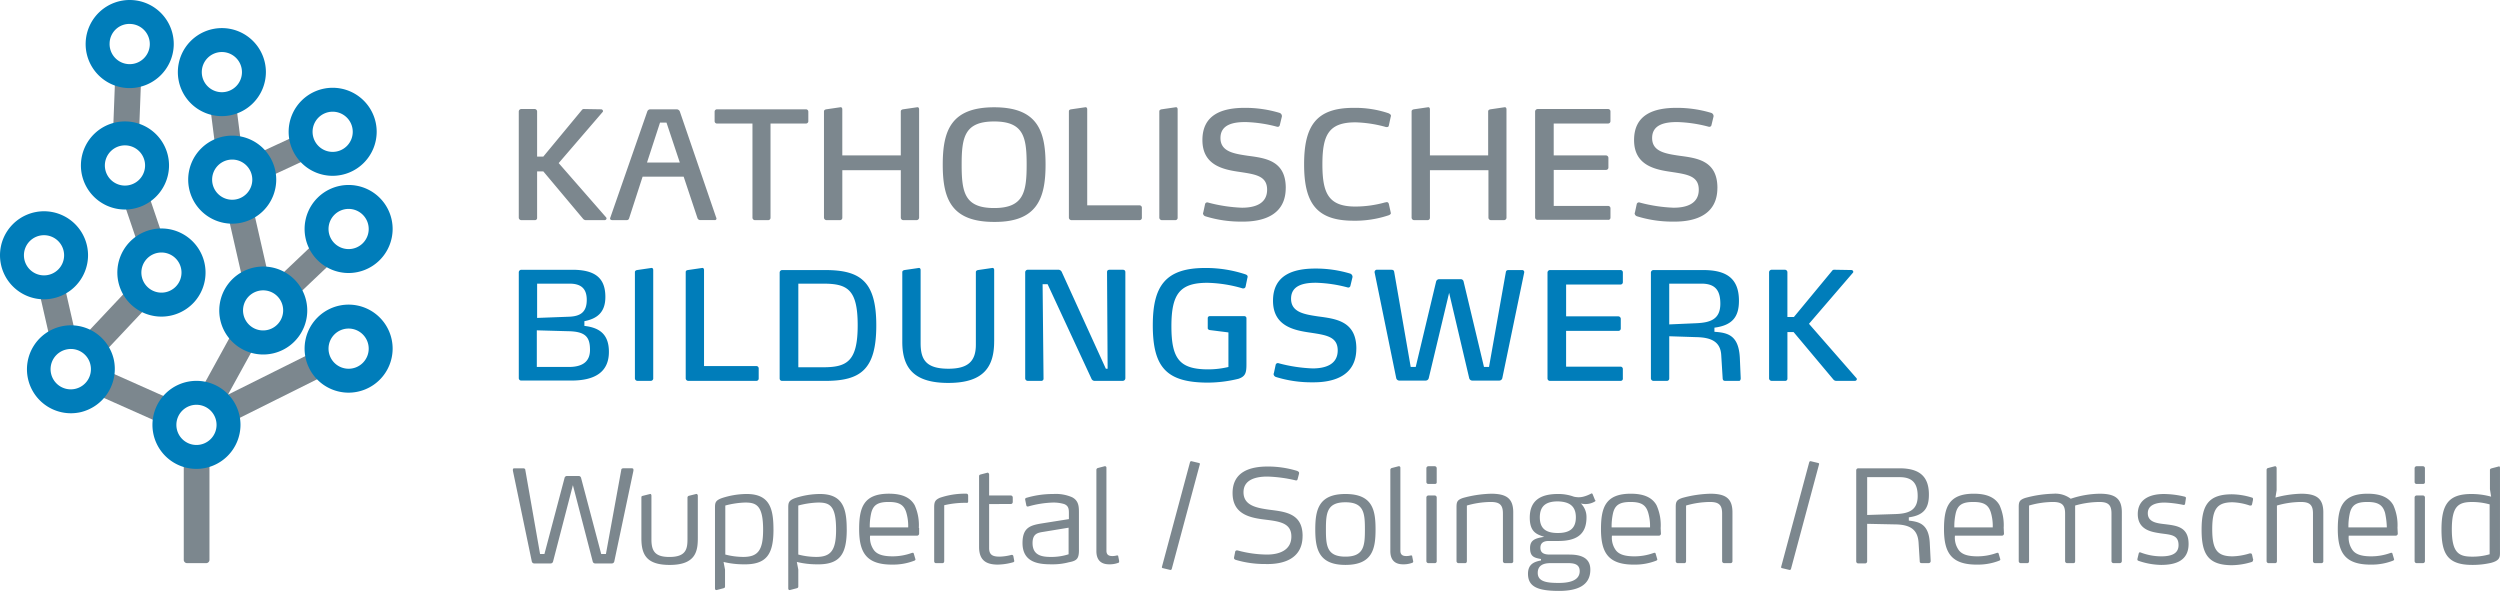
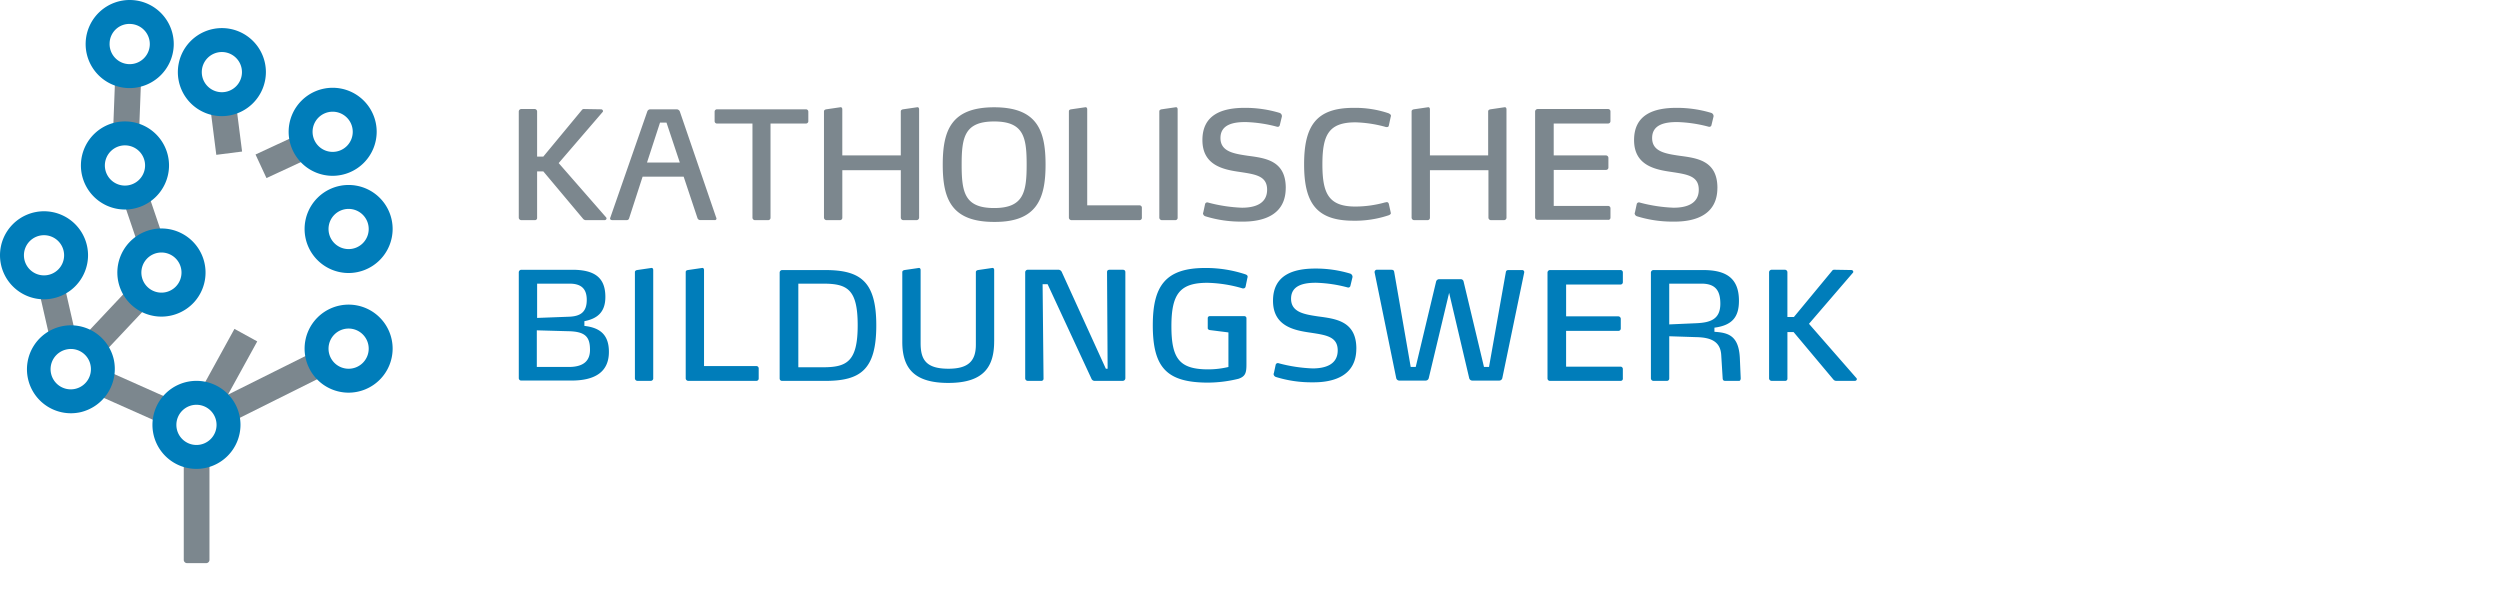
<svg xmlns="http://www.w3.org/2000/svg" width="524.301" height="123.925" viewBox="0 0 524.301 123.925">
  <g id="Logo_BW_Wup_Sol_Rem" transform="translate(-153.8 0.01)">
    <path id="Pfad_2442" data-name="Pfad 2442" d="M348.3,108.291c0-3.656-1.921-5.081-5.143-5.452v-.991c2.54-.5,4.4-1.735,4.4-5.081,0-3.841-1.983-5.7-6.939-5.7H329.958a.546.546,0,0,0-.558.5V113.8a.506.506,0,0,0,.558.5h10.223c5.2.062,8.117-1.8,8.117-6.01Zm-3.965-.434c0,2.045-1.053,3.594-4.461,3.594H333.18v-7.683l6.63.186c3.594.062,4.523,1.239,4.523,3.9Zm-.682-10.471c0,2.6-1.363,3.47-3.841,3.532l-6.568.248V93.978h6.816c2.478,0,3.594,1.115,3.594,3.408Zm13.941,16.481V91.128c0-.248-.124-.5-.434-.434l-2.974.434c-.248.062-.434.186-.434.434v22.305a.546.546,0,0,0,.558.5H357.1a.533.533,0,0,0,.5-.5Zm22.12,0V111.76a.489.489,0,0,0-.5-.5H368.249V91.128c0-.248-.124-.5-.434-.434l-2.974.434c-.31.062-.434.186-.434.434v22.305a.546.546,0,0,0,.558.5h14.251a.489.489,0,0,0,.5-.5Zm24.66-11.153c0-9.232-3.346-11.586-10.719-11.586h-9.046a.533.533,0,0,0-.5.5v22.243a.489.489,0,0,0,.5.5h9.046c7.435,0,10.719-2.354,10.719-11.648Zm-3.9,0c0,7.559-2.231,8.8-7.249,8.8h-5.2V93.978h5.2c5.081,0,7.249,1.177,7.249,8.736Zm28.625,3.346V91.128c0-.248-.124-.5-.434-.434l-2.974.434c-.248.062-.434.186-.434.434V106.8c0,3.532-1.735,5.019-5.762,5.019-4.771,0-5.824-1.983-5.824-5.39v-15.3c0-.248-.124-.5-.434-.434l-2.974.434c-.248.062-.434.186-.434.434v14.622c0,5.7,2.664,8.612,9.666,8.612,7.621,0,9.6-3.594,9.6-8.736Zm27.51,7.807V91.562c0-.31-.186-.5-.558-.5h-2.726c-.31,0-.558.124-.558.5l.124,20.261h-.372l-9.232-20.261a.823.823,0,0,0-.62-.5h-6.506a.546.546,0,0,0-.558.5v22.305a.546.546,0,0,0,.558.5h2.788a.456.456,0,0,0,.5-.5L439.254,94.1h1.053l9.17,19.765a.736.736,0,0,0,.62.5h5.948a.546.546,0,0,0,.558-.5ZM482.192,92.8a.978.978,0,0,0,.062-.248c0-.31-.186-.434-.558-.558a26.3,26.3,0,0,0-8.365-1.3c-8.426,0-10.967,3.9-10.967,12.02,0,8.86,2.912,12.02,11.586,12.02a27.282,27.282,0,0,0,6.382-.805c1.487-.5,1.673-1.3,1.673-3.036v-9.6a.442.442,0,0,0-.434-.5h-7.249a.414.414,0,0,0-.434.372v2.169c0,.186.186.31.372.372l3.965.5v7.249a18.364,18.364,0,0,1-4.213.5c-6.01,0-7.745-2.169-7.745-9.046,0-6.816,1.8-9.108,7.559-9.108a28.129,28.129,0,0,1,7.187,1.115.674.674,0,0,0,.31.062.471.471,0,0,0,.5-.372l.372-1.8Zm22.863,14.808c0-5.762-4.275-6.258-7.993-6.754-2.912-.434-5.7-.867-5.7-3.718s2.726-3.346,5.2-3.346a28.4,28.4,0,0,1,6.692.991.453.453,0,0,0,.558-.372l.434-1.8a.722.722,0,0,0-.5-.744,24.95,24.95,0,0,0-7.311-1.053c-4.647,0-8.86,1.363-8.86,6.754,0,5.329,4.4,6.2,7.869,6.692,3.222.5,5.7.805,5.7,3.718,0,2.974-2.6,3.78-5.267,3.78a31.862,31.862,0,0,1-7-1.053.977.977,0,0,0-.248-.062.471.471,0,0,0-.5.372l-.372,1.735a.48.48,0,0,0-.062.186.713.713,0,0,0,.5.62,24.915,24.915,0,0,0,7.621,1.115c4.709.062,9.232-1.487,9.232-7.063Zm35.193-15.924a.432.432,0,0,0-.372-.558h-2.85c-.31,0-.558.062-.62.434l-3.532,19.889h-1.053l-4.275-17.906a.6.6,0,0,0-.62-.5H522.4a.667.667,0,0,0-.62.5l-4.275,17.906h-1.053L512.986,91.5c-.062-.372-.31-.434-.62-.434h-3.1a.5.5,0,0,0-.372.62l4.523,22.12a.667.667,0,0,0,.62.5h5.576a.667.667,0,0,0,.62-.5L524.51,95.9l4.213,17.906a.667.667,0,0,0,.62.5h5.7a.667.667,0,0,0,.62-.5l4.585-22.12Zm20.694,22.181v-1.983a.489.489,0,0,0-.5-.5h-11.4v-7.5h10.967a.489.489,0,0,0,.5-.5v-2.045a.533.533,0,0,0-.5-.5H549.046V94.164h11.4a.489.489,0,0,0,.5-.5V91.623a.489.489,0,0,0-.5-.5H545.7a.546.546,0,0,0-.558.5v22.243a.506.506,0,0,0,.558.5h14.746a.456.456,0,0,0,.5-.5Zm24.722,0-.186-4.337c-.248-4.709-2.478-5.267-5.328-5.452v-.867c3.841-.5,5.143-2.354,5.143-5.638,0-4.833-2.788-6.444-7.5-6.444H567.386a.546.546,0,0,0-.558.5v22.243a.546.546,0,0,0,.558.5h2.788a.489.489,0,0,0,.5-.5v-8.86l5.7.186c3.16.062,5.019.991,5.2,3.718l.31,5.019c.062.31.186.434.558.434h2.912c.186,0,.31-.31.31-.5Zm-4.275-15.676c0,3.284-2.107,3.965-5.081,4.089l-5.638.248v-8.55h6.754c2.912,0,3.965,1.425,3.965,4.213Zm28.5,15.552L599.977,102.4l9.17-10.657c.124-.124.124-.186.124-.248a.4.4,0,0,0-.372-.372l-3.656-.062a.522.522,0,0,0-.434.248l-7.993,9.666h-1.363V91.562a.533.533,0,0,0-.5-.5H592.17a.546.546,0,0,0-.558.5v22.305a.546.546,0,0,0,.558.5h2.788a.456.456,0,0,0,.5-.5v-9.728h1.3l8.365,9.975a.765.765,0,0,0,.5.248h4.027a.4.4,0,0,0,.372-.372.469.469,0,0,0-.124-.248Z" transform="translate(-66.799 -34.501)" fill="#007dba" />
    <path id="Pfad_2443" data-name="Pfad 2443" d="M347.678,59.343,337.765,48l9.17-10.657c.124-.124.124-.186.124-.248a.4.4,0,0,0-.372-.372l-3.656-.062a.522.522,0,0,0-.434.248l-8.055,9.728h-1.3v-9.48a.533.533,0,0,0-.5-.5h-2.788a.546.546,0,0,0-.558.5V59.467a.546.546,0,0,0,.558.5h2.788a.456.456,0,0,0,.5-.5V49.739h1.3l8.365,9.975a.765.765,0,0,0,.5.248h4.027a.4.4,0,0,0,.372-.372.47.47,0,0,0-.124-.248Zm23.111.062-7.621-22.243a.748.748,0,0,0-.558-.434h-5.7a.661.661,0,0,0-.558.434L348.607,59.4a.479.479,0,0,0-.062.186c0,.248.186.372.434.372h3.036a.491.491,0,0,0,.5-.31l2.85-8.8h8.612l2.912,8.736a.628.628,0,0,0,.558.372h3.036a.329.329,0,0,0,.372-.372.481.481,0,0,0-.062-.186Zm-7.621-11.524H356.29l2.726-8.365h1.363l2.788,8.365Zm26.952-8.612V37.223a.489.489,0,0,0-.5-.5h-18.65a.489.489,0,0,0-.5.5v1.983a.489.489,0,0,0,.5.5h7.435V59.467a.533.533,0,0,0,.5.5h2.788a.489.489,0,0,0,.5-.5V39.7h7.373a.5.5,0,0,0,.558-.434Zm23.235,20.2V36.728c0-.248-.124-.5-.434-.434l-2.974.434c-.248.062-.434.186-.434.434v9.232H397.246V36.728c0-.248-.124-.5-.434-.434l-2.974.434c-.248.062-.434.186-.434.434V59.467a.546.546,0,0,0,.558.5h2.788a.489.489,0,0,0,.5-.5V49.491h12.268v9.975a.533.533,0,0,0,.5.5H412.8a.546.546,0,0,0,.558-.5Zm26.519-11.153c0-7.125-1.735-12.02-10.781-12.02s-10.781,4.895-10.781,12.02,1.735,12.02,10.781,12.02c8.984.062,10.781-4.895,10.781-12.02Zm-3.965,0c0,5.762-.62,9.108-6.816,9.108s-6.816-3.284-6.816-9.108c0-5.762.62-9.046,6.816-9.046s6.816,3.284,6.816,9.046Zm24.164,11.153V57.36a.489.489,0,0,0-.5-.5H448.61V36.728c0-.248-.124-.5-.434-.434l-2.974.434c-.31.062-.434.186-.434.434V59.467a.546.546,0,0,0,.558.5h14.251a.489.489,0,0,0,.5-.5Zm7.5,0V36.728c0-.248-.124-.5-.434-.434l-2.974.434c-.248.062-.434.186-.434.434V59.467a.546.546,0,0,0,.558.5h2.788a.489.489,0,0,0,.5-.5Zm22.677-6.258c0-5.762-4.275-6.258-7.993-6.754-2.912-.434-5.7-.867-5.7-3.718s2.726-3.346,5.2-3.346a28.4,28.4,0,0,1,6.692.991.453.453,0,0,0,.558-.372l.434-1.8a.722.722,0,0,0-.5-.744,24.95,24.95,0,0,0-7.311-1.053c-4.647,0-8.86,1.363-8.86,6.754,0,5.329,4.4,6.2,7.869,6.692,3.222.5,5.7.805,5.7,3.718,0,2.974-2.6,3.78-5.267,3.78a31.862,31.862,0,0,1-7-1.053.977.977,0,0,0-.248-.062.471.471,0,0,0-.5.372l-.372,1.735a.48.48,0,0,0-.062.186.713.713,0,0,0,.5.62,24.915,24.915,0,0,0,7.621,1.115c4.709.062,9.232-1.487,9.232-7.063Zm22,5.081-.372-1.673c-.062-.31-.248-.434-.434-.434-.124,0-.248.062-.372.062a23.369,23.369,0,0,1-6.2.867c-5.638,0-6.939-2.726-6.939-8.86s1.3-8.8,6.939-8.8a26.256,26.256,0,0,1,6.2.929.786.786,0,0,0,.372.062c.248,0,.372-.062.434-.372l.372-1.735a.977.977,0,0,0,.062-.248c0-.186-.124-.372-.558-.558a21.877,21.877,0,0,0-7.311-1.115c-7.869,0-10.347,3.841-10.347,11.834s2.478,11.834,10.347,11.834a22.2,22.2,0,0,0,7.311-1.115c.434-.124.558-.372.558-.558-.062.062-.062,0-.062-.124Zm24.288,1.177V36.728c0-.248-.124-.5-.434-.434l-2.974.434c-.248.062-.434.186-.434.434v9.232H520.483V36.728c0-.248-.124-.5-.434-.434l-2.974.434c-.248.062-.434.186-.434.434V59.467a.546.546,0,0,0,.558.5h2.788a.489.489,0,0,0,.5-.5V49.491h12.268v9.975a.533.533,0,0,0,.5.5h2.788a.533.533,0,0,0,.5-.5Zm21.81,0V57.484a.489.489,0,0,0-.5-.5h-11.4V49.429h10.967a.489.489,0,0,0,.5-.5V46.889a.533.533,0,0,0-.5-.5H546.444V39.7h11.4a.489.489,0,0,0,.5-.5V37.162a.489.489,0,0,0-.5-.5H543.1a.546.546,0,0,0-.558.5V59.4a.506.506,0,0,0,.558.5h14.746a.439.439,0,0,0,.5-.434Zm22.429-6.258c0-5.762-4.275-6.258-7.993-6.754-2.912-.434-5.7-.867-5.7-3.718s2.726-3.346,5.2-3.346a28.4,28.4,0,0,1,6.692.991.453.453,0,0,0,.558-.372l.434-1.8a.722.722,0,0,0-.5-.744,24.951,24.951,0,0,0-7.311-1.053c-4.647,0-8.86,1.363-8.86,6.754,0,5.329,4.4,6.2,7.869,6.692,3.222.5,5.7.805,5.7,3.718,0,2.974-2.6,3.78-5.267,3.78a31.862,31.862,0,0,1-7-1.053.977.977,0,0,0-.248-.062.471.471,0,0,0-.5.372l-.372,1.735a.48.48,0,0,0-.062.186.712.712,0,0,0,.5.62,24.915,24.915,0,0,0,7.621,1.115c4.709.062,9.232-1.487,9.232-7.063Z" transform="translate(-66.799 -13.807)" fill="#7c878e" />
-     <path id="Pfad_2444" data-name="Pfad 2444" d="M352.679,158.021v-.186c0-.186-.186-.248-.31-.248h-1.8c-.248,0-.434.124-.434.31l-3.222,17.658h-.991l-4.213-15.924a.526.526,0,0,0-.5-.434h-2.478a.526.526,0,0,0-.5.434l-4.213,15.924H333.1L330,157.9c0-.186-.186-.31-.434-.31H327.71c-.186,0-.31.062-.31.31v.186l3.965,19.022a.526.526,0,0,0,.5.434h3.47a.526.526,0,0,0,.5-.434l4.151-15.986,4.151,15.986a.526.526,0,0,0,.5.434h3.532a.526.526,0,0,0,.5-.434l4.027-19.084Zm13.507,14.189v-8.86c0-.248-.186-.434-.372-.372l-1.487.372a.393.393,0,0,0-.31.372V172.4c0,2.045-.248,3.78-3.78,3.78-2.912,0-3.78-1.115-3.78-3.656v-9.17c0-.248-.124-.434-.31-.372l-1.487.372c-.248.062-.31.124-.31.372v8.55c0,3.532,1.177,5.576,5.948,5.576,5.514,0,5.886-2.974,5.886-5.638Zm15.862-1.8c0-4.4-.805-7.435-5.638-7.435a16.947,16.947,0,0,0-5.2.867c-1.363.5-1.425.991-1.425,2.045v16.853c0,.186.062.434.372.372l1.425-.372c.186-.062.31-.124.31-.372v-3.532l-.31-1.611a17.5,17.5,0,0,0,4.089.5c4.957.124,6.382-2.107,6.382-7.311Zm-2.169.062c0,4.275-1.053,5.7-4.151,5.7a15.026,15.026,0,0,1-3.78-.5V165.394a18.208,18.208,0,0,1,3.965-.62c2.54-.062,3.965.558,3.965,5.7Zm17.535-.062c0-4.4-.805-7.435-5.638-7.435a16.947,16.947,0,0,0-5.2.867c-1.363.5-1.425.991-1.425,2.045v16.853c0,.186.062.434.372.372l1.425-.372c.186-.062.31-.124.31-.372v-3.532l-.31-1.611a17.5,17.5,0,0,0,4.089.5c4.957.124,6.382-2.107,6.382-7.311Zm-2.231.062c0,4.275-1.053,5.7-4.151,5.7a15.026,15.026,0,0,1-3.78-.5V165.394a18.208,18.208,0,0,1,3.965-.62c2.6-.062,3.965.558,3.965,5.7Zm17.349-.372a10.121,10.121,0,0,0-.867-4.771c-.867-1.549-2.54-2.416-5.39-2.416-5.329,0-6.258,2.912-6.258,7.435,0,4.957,1.549,7.435,6.878,7.435a12.268,12.268,0,0,0,4.647-.805c.186-.062.372-.186.248-.434l-.31-1.053c-.062-.186-.124-.186-.248-.186a.977.977,0,0,0-.248.062,11.9,11.9,0,0,1-3.9.682c-1.859,0-3.222-.31-3.965-1.3a4.456,4.456,0,0,1-.805-3.036h9.914a.46.46,0,0,0,.372-.372V170.1h-.062Zm-2.231-.124h-8.055a12.637,12.637,0,0,1,.31-3.036c.434-1.735,1.487-2.292,3.656-2.292s3.222.558,3.718,2.292a9.958,9.958,0,0,1,.372,3.036Zm7.187,7.5c.248,0,.372-.186.372-.434v-11.71a19.13,19.13,0,0,1,4.771-.5c.186,0,.248-.124.248-.31v-1.177c0-.372-.248-.434-.372-.434h-.682a16.256,16.256,0,0,0-4.895.867c-.929.434-1.177.805-1.177,1.983v11.277c0,.248.124.434.372.434h1.363Zm14.87-1.487a.34.34,0,0,0-.372-.248,10.882,10.882,0,0,1-2.478.372c-1.425,0-2.231-.31-2.231-1.8v-9.232H431.8a.424.424,0,0,0,.434-.434v-.929a.424.424,0,0,0-.434-.434h-4.523v-4.4c0-.186-.186-.434-.372-.372l-1.425.372c-.186.062-.31.124-.31.372v14.808c0,2.6,1.239,3.718,3.9,3.718a12.5,12.5,0,0,0,3.284-.5c.124-.062.248-.186.186-.31l-.186-.991Zm13.755-1.3v-7.745c0-1.239,0-2.54-1.425-3.284a8.559,8.559,0,0,0-3.965-.682,19.5,19.5,0,0,0-5.638.805.311.311,0,0,0-.248.372l.248,1.239c.062.186.186.248.434.186a21.1,21.1,0,0,1,5.019-.805,7.759,7.759,0,0,1,2.478.31c.929.372.991,1.053.991,1.921v1.239l-5.081.805c-2.726.434-4.647.682-4.647,4.213,0,4.337,3.841,4.461,6.2,4.461a12.989,12.989,0,0,0,3.532-.434c1.673-.31,2.107-.744,2.107-2.6Zm-2.169.929a11.768,11.768,0,0,1-3.594.558c-1.8,0-3.965-.186-3.965-2.912,0-1.983,1.115-2.169,2.293-2.354l5.267-.867v5.576Zm10.6,1.363-.186-.929c0-.186-.124-.186-.186-.186h-.124a3.357,3.357,0,0,1-.929.124c-.558,0-1.239-.124-1.239-1.115V157.463a.31.31,0,0,0-.372-.31l-1.425.372a.413.413,0,0,0-.31.434v16.977c0,1.983,1.053,2.788,2.664,2.788a5.168,5.168,0,0,0,1.921-.31c.124-.062.186-.062.186-.248v-.186Zm16.915-20.2a.217.217,0,0,0-.186-.31l-1.549-.372a.286.286,0,0,0-.31.186l-5.886,21.934a.217.217,0,0,0,.186.31l1.549.372a.286.286,0,0,0,.31-.186l5.886-21.934Zm21.562,14.994c0-4.833-3.78-5.081-7.063-5.514-2.6-.372-5.328-.867-5.328-3.656,0-2.726,2.726-3.284,5.019-3.284a29.223,29.223,0,0,1,5.948.805h.062c.186,0,.248-.062.31-.248l.31-1.177v-.186c0-.186-.186-.248-.372-.372a20.957,20.957,0,0,0-6.2-.929c-3.656,0-7.373,1.053-7.373,5.576s3.78,5.2,6.939,5.576c3.036.372,5.391.744,5.391,3.532,0,2.912-2.6,3.78-5.081,3.78a24.009,24.009,0,0,1-6.2-.867h-.124a.34.34,0,0,0-.372.248l-.248,1.239v.124c0,.186.186.31.372.372a21.226,21.226,0,0,0,6.134.867c3.9.124,7.869-1.115,7.869-5.886Zm15.3-1.363c0-4.089-.62-7.435-6.32-7.435-5.638,0-6.32,3.346-6.32,7.435,0,4.027.682,7.435,6.32,7.435,5.7,0,6.32-3.408,6.32-7.435Zm-2.231,0c0,3.408-.186,5.7-4.089,5.7s-4.089-2.292-4.089-5.7.186-5.7,4.089-5.7,4.089,2.292,4.089,5.7Zm10.1,6.568-.186-.929c0-.186-.124-.186-.186-.186h-.124a3.357,3.357,0,0,1-.929.124c-.558,0-1.239-.124-1.239-1.115V157.463a.31.31,0,0,0-.372-.31l-1.425.372a.413.413,0,0,0-.31.434v16.977c0,1.983,1.053,2.788,2.664,2.788a5.168,5.168,0,0,0,1.921-.31c.124-.062.186-.062.186-.248.062-.062.062-.062,0-.186Zm4.957.062V163.721a.424.424,0,0,0-.434-.434h-1.3a.424.424,0,0,0-.434.434v13.321a.424.424,0,0,0,.434.434h1.3a.391.391,0,0,0,.434-.434Zm0-16.543v-2.912a.424.424,0,0,0-.434-.434h-1.3a.424.424,0,0,0-.434.434V160.5a.414.414,0,0,0,.434.372h1.3c.31,0,.434-.124.434-.372Zm16.048,16.543V166.819c0-2.912-1.425-3.9-4.647-3.9a24.418,24.418,0,0,0-5.824.867c-1.363.434-1.425.929-1.425,2.045v11.215a.424.424,0,0,0,.434.434H527.1c.248,0,.372-.186.372-.434V165.394a18.456,18.456,0,0,1,5.019-.744c1.859,0,2.54.62,2.54,2.416v9.975a.424.424,0,0,0,.434.434h1.3a.391.391,0,0,0,.434-.434Zm17.163-12.764-.5-1.239q-.093-.186-.186-.186a.48.48,0,0,0-.186.062,6.939,6.939,0,0,1-1.363.558,4,4,0,0,1-1.239.186,4.816,4.816,0,0,1-.991-.124,9.347,9.347,0,0,0-3.346-.558c-3.47,0-5.886,1.239-5.886,4.957,0,3.1,1.549,3.532,3.036,4.027-2.045.31-2.974.744-2.974,2.354,0,1.8.867,2.045,2.292,2.293v.31c-1.3.248-2.726.682-2.726,2.788,0,2.726,2.045,3.594,6.506,3.594,3.841,0,6.568-1.115,6.568-4.461,0-2.416-1.859-3.16-4.4-3.16h-4.089c-1.177,0-1.983-.31-1.983-1.425,0-.682.31-1.425,1.735-1.425h1.983c3.532,0,5.948-1.115,5.948-4.957a3.962,3.962,0,0,0-1.177-2.912,3.646,3.646,0,0,0,1.053.124,3.8,3.8,0,0,0,1.921-.558c.062-.062.124-.124.124-.186-.062,0-.062,0-.124-.062Zm-4.027,3.594c0,2.478-1.487,3.284-3.78,3.284-2.354,0-3.779-.805-3.779-3.284,0-2.54,1.487-3.346,3.779-3.346,2.292.062,3.78.867,3.78,3.346Zm.805,11.277c0,2.231-2.726,2.478-4.4,2.478-2.478,0-4.4-.248-4.4-2.107,0-1.611,1.239-2.045,2.664-2.045h3.656c1.115,0,2.478.124,2.478,1.673Zm16.977-9.046a10.121,10.121,0,0,0-.867-4.771c-.867-1.549-2.54-2.416-5.391-2.416-5.328,0-6.258,2.912-6.258,7.435,0,4.957,1.549,7.435,6.878,7.435a12.268,12.268,0,0,0,4.647-.805c.186-.062.372-.186.248-.434l-.31-1.053c-.062-.186-.124-.186-.248-.186a.977.977,0,0,0-.248.062,11.9,11.9,0,0,1-3.9.682c-1.859,0-3.222-.31-3.965-1.3a4.456,4.456,0,0,1-.805-3.036H567.8a.46.46,0,0,0,.372-.372l-.062-1.239Zm-2.231-.124h-8.055a12.635,12.635,0,0,1,.31-3.036c.434-1.735,1.487-2.292,3.656-2.292s3.222.558,3.718,2.292a9.957,9.957,0,0,1,.372,3.036Zm17.287,7.063V166.819c0-2.912-1.425-3.9-4.647-3.9a24.419,24.419,0,0,0-5.824.867c-1.363.434-1.425.929-1.425,2.045v11.215a.424.424,0,0,0,.434.434h1.363c.248,0,.372-.186.372-.434V165.394a18.457,18.457,0,0,1,5.019-.744c1.859,0,2.54.62,2.54,2.416v9.975a.423.423,0,0,0,.434.434h1.3a.391.391,0,0,0,.434-.434Zm18.154-20.261a.217.217,0,0,0-.186-.31l-1.549-.372a.286.286,0,0,0-.31.186l-5.886,21.934a.217.217,0,0,0,.186.31l1.549.372a.286.286,0,0,0,.31-.186l5.886-21.934Zm23.235,16.543c-.186-4.275-2.478-4.523-4.4-4.771v-.682c3.222-.434,4.213-1.983,4.213-4.771,0-4.089-2.292-5.514-6.2-5.514h-8.612a.424.424,0,0,0-.434.434V177.1a.424.424,0,0,0,.434.434h1.425a.424.424,0,0,0,.434-.434v-7.869l6.01.124c3.222.062,4.585,1.239,4.771,3.78l.248,3.965c0,.248.124.372.434.372h1.425a.424.424,0,0,0,.434-.434l-.186-3.718Zm-2.54-9.914c0,3.222-2.231,3.718-4.895,3.78l-5.7.186v-7.931h7c2.6.062,3.594,1.425,3.594,3.965Zm18.03,6.692a10.121,10.121,0,0,0-.867-4.771c-.867-1.549-2.54-2.416-5.39-2.416-5.328,0-6.258,2.912-6.258,7.435,0,4.957,1.549,7.435,6.878,7.435a12.268,12.268,0,0,0,4.647-.805c.186-.062.372-.186.248-.434l-.31-1.053c-.062-.186-.124-.186-.248-.186a.977.977,0,0,0-.248.062,11.9,11.9,0,0,1-3.9.682c-1.859,0-3.222-.31-3.965-1.3a4.456,4.456,0,0,1-.805-3.036h9.914a.46.46,0,0,0,.372-.372l-.062-1.239Zm-2.293-.124H629.7a12.639,12.639,0,0,1,.31-3.036c.434-1.735,1.487-2.292,3.656-2.292s3.222.558,3.718,2.292a9.959,9.959,0,0,1,.372,3.036Zm27.076,7.063V166.819c0-2.912-1.425-3.9-4.647-3.9a19.83,19.83,0,0,0-6.072,1.053,5.364,5.364,0,0,0-3.656-1.053,24.418,24.418,0,0,0-5.824.867c-1.363.434-1.425.929-1.425,2.045v11.215a.424.424,0,0,0,.434.434H645c.248,0,.372-.186.372-.434V165.394a18.456,18.456,0,0,1,5.019-.744c1.859,0,2.54.62,2.54,2.416v9.975a.424.424,0,0,0,.434.434h1.3c.248,0,.372-.124.372-.434V165.394a19.06,19.06,0,0,1,5.081-.744c1.859,0,2.54.62,2.54,2.416v9.975a.424.424,0,0,0,.434.434h1.3a.423.423,0,0,0,.434-.434Zm14-3.594c0-3.656-2.6-3.841-5.019-4.151-1.673-.186-3.532-.434-3.532-2.293,0-1.673,1.611-2.231,3.532-2.231a23.484,23.484,0,0,1,3.965.5.286.286,0,0,0,.31-.186l.186-1.239c0-.186-.062-.248-.248-.31a18.846,18.846,0,0,0-4.4-.558c-2.354,0-5.452.743-5.452,4.213,0,3.532,3.346,3.78,4.709,4.027,2.107.31,3.841.248,3.841,2.478,0,1.673-1.3,2.354-3.594,2.354a12.064,12.064,0,0,1-4.337-.805c-.31-.124-.372.062-.434.248l-.248,1.053c-.062.31.062.372.186.434a15.088,15.088,0,0,0,4.771.867c3.036,0,5.762-.867,5.762-4.4Zm13.507,3.16-.186-.867c-.062-.186-.124-.31-.31-.31h-.186a13.091,13.091,0,0,1-3.594.62c-3.222,0-4.275-1.363-4.275-5.7,0-4.275,1.053-5.638,4.275-5.638a12.432,12.432,0,0,1,3.408.62l.186.062h.186c.186,0,.248-.062.31-.31l.186-.867v-.186a.28.28,0,0,0-.248-.31,14.643,14.643,0,0,0-4.151-.682c-5.019,0-6.382,2.354-6.382,7.435,0,5.019,1.3,7.435,6.382,7.435a14.642,14.642,0,0,0,4.151-.682.364.364,0,0,0,.248-.372c.062-.124.062-.124,0-.248Zm14.746.434V166.819c0-2.912-1.425-3.9-4.647-3.9a22.684,22.684,0,0,0-5.39.805l.248-1.549v-4.647c0-.186-.186-.434-.372-.372l-1.425.372a.393.393,0,0,0-.31.372v19.145a.424.424,0,0,0,.434.434h1.363c.248,0,.372-.186.372-.434V165.394a18.456,18.456,0,0,1,5.019-.744c1.859,0,2.54.62,2.54,2.416v9.975a.424.424,0,0,0,.434.434h1.3a.391.391,0,0,0,.434-.434Zm15.552-6.939a10.121,10.121,0,0,0-.867-4.771c-.867-1.549-2.54-2.416-5.39-2.416-5.328,0-6.258,2.912-6.258,7.435,0,4.957,1.549,7.435,6.877,7.435a12.267,12.267,0,0,0,4.647-.805c.186-.062.372-.186.248-.434l-.31-1.053c-.062-.186-.124-.186-.248-.186a.977.977,0,0,0-.248.062,11.9,11.9,0,0,1-3.9.682c-1.859,0-3.222-.31-3.965-1.3a4.456,4.456,0,0,1-.805-3.036h9.914a.46.46,0,0,0,.372-.372l-.062-1.239Zm-2.231-.124h-8.055a12.635,12.635,0,0,1,.31-3.036c.434-1.735,1.487-2.292,3.656-2.292s3.222.558,3.718,2.292a16.281,16.281,0,0,1,.372,3.036Zm7.993,7.063V163.721a.424.424,0,0,0-.434-.434h-1.3a.424.424,0,0,0-.434.434v13.321a.424.424,0,0,0,.434.434h1.3a.423.423,0,0,0,.434-.434Zm0-16.543v-2.912a.424.424,0,0,0-.434-.434h-1.3a.424.424,0,0,0-.434.434V160.5a.414.414,0,0,0,.434.372h1.3c.248,0,.434-.124.434-.372Zm15.738,14.684V157.525c0-.186-.062-.434-.31-.31l-1.425.372c-.186.062-.372.124-.372.372v4.027l.248,1.549a15.506,15.506,0,0,0-4.151-.558c-4.833,0-6.258,2.231-6.258,7.435,0,5.081,1.239,7.435,6.444,7.435a17.123,17.123,0,0,0,3.965-.434c1.859-.5,1.859-1.239,1.859-2.231Zm-2.169.434a12.739,12.739,0,0,1-3.594.5c-2.726,0-4.337-.62-4.337-5.7,0-4.833,1.3-5.762,4.275-5.762a13.8,13.8,0,0,1,3.656.5v10.471Z" transform="translate(-66.038 -59.385)" fill="#7c878e" />
    <g id="Gruppe_205" data-name="Gruppe 205" transform="translate(153.8 -0.01)">
      <path id="Pfad_2445" data-name="Pfad 2445" d="M221.39,176.3a.688.688,0,0,1-.682.682h-4.027A.688.688,0,0,1,216,176.3V155.482a.688.688,0,0,1,.682-.682h4.027a.688.688,0,0,1,.682.682Z" transform="translate(-177.461 -58.881)" fill="#7c878e" />
      <rect id="Rechteck_36" data-name="Rechteck 36" width="24.04" height="5.452" transform="translate(45.891 83.726) rotate(-26.501)" fill="#7c878e" />
      <rect id="Rechteck_37" data-name="Rechteck 37" width="15.366" height="5.452" transform="translate(41.767 82.439) rotate(-61.197)" fill="#7c878e" />
      <rect id="Rechteck_38" data-name="Rechteck 38" width="5.452" height="17.039" transform="translate(19.525 82.449) rotate(-66.003)" fill="#7c878e" />
      <rect id="Rechteck_39" data-name="Rechteck 39" width="5.452" height="11.277" transform="matrix(0.975, -0.223, 0.223, 0.975, 8.295, 61.541)" fill="#7c878e" />
      <rect id="Rechteck_40" data-name="Rechteck 40" width="16.543" height="5.452" transform="matrix(0.685, -0.728, 0.728, 0.685, 16.239, 71.933)" fill="#7c878e" />
-       <rect id="Rechteck_41" data-name="Rechteck 41" width="12.826" height="5.452" transform="translate(57.499 59.007) rotate(-43.505)" fill="#7c878e" />
-       <rect id="Rechteck_42" data-name="Rechteck 42" width="5.452" height="16.357" transform="translate(47.761 44.935) rotate(-12.849)" fill="#7c878e" />
      <rect id="Rechteck_43" data-name="Rechteck 43" width="5.452" height="11.586" transform="translate(25.536 41.217) rotate(-18.748)" fill="#7c878e" />
      <rect id="Rechteck_44" data-name="Rechteck 44" width="8.488" height="5.452" transform="translate(53.589 32.401) rotate(-24.897)" fill="#7c878e" />
      <rect id="Rechteck_45" data-name="Rechteck 45" width="5.452" height="8.612" transform="translate(44.275 23.929) rotate(-7.25)" fill="#7c878e" />
      <rect id="Rechteck_46" data-name="Rechteck 46" width="11.586" height="5.452" transform="matrix(0.038, -0.999, 0.999, 0.038, 23.736, 27.088)" fill="#7c878e" />
-       <path id="Pfad_2446" data-name="Pfad 2446" d="M235.964,55.132a9.232,9.232,0,1,0-9.232,9.232,9.255,9.255,0,0,0,9.232-9.232Zm-5.019,0a4.213,4.213,0,1,1-4.213-4.213,4.218,4.218,0,0,1,4.213,4.213Z" transform="translate(-178.032 -17.454)" fill="#007dba" />
      <path id="Pfad_2447" data-name="Pfad 2447" d="M275.364,112.332a9.232,9.232,0,1,0-9.232,9.232,9.255,9.255,0,0,0,9.232-9.232Zm-5.019,0a4.213,4.213,0,1,1-4.213-4.213,4.218,4.218,0,0,1,4.213,4.213Z" transform="translate(-193.02 -39.214)" fill="#007dba" />
      <path id="Pfad_2448" data-name="Pfad 2448" d="M275.364,71.832a9.232,9.232,0,1,0-9.232,9.232,9.255,9.255,0,0,0,9.232-9.232Zm-5.019,0a4.213,4.213,0,1,1-4.213-4.213,4.218,4.218,0,0,1,4.213,4.213Z" transform="translate(-193.02 -23.807)" fill="#007dba" />
      <path id="Pfad_2449" data-name="Pfad 2449" d="M232.464,18.732a9.232,9.232,0,1,0-9.232,9.232,9.255,9.255,0,0,0,9.232-9.232Zm-5.019,0a4.213,4.213,0,1,1-4.213-4.213,4.218,4.218,0,0,1,4.213,4.213Z" transform="translate(-176.7 -3.608)" fill="#007dba" />
      <path id="Pfad_2450" data-name="Pfad 2450" d="M269.964,38.932a9.232,9.232,0,1,0-9.232,9.232,9.255,9.255,0,0,0,9.232-9.232Zm-5.019,0a4.213,4.213,0,1,1-4.213-4.213,4.218,4.218,0,0,1,4.213,4.213Z" transform="translate(-190.966 -11.292)" fill="#007dba" />
      <path id="Pfad_2451" data-name="Pfad 2451" d="M223.864,138.132a9.232,9.232,0,1,0-9.232,9.232,9.255,9.255,0,0,0,9.232-9.232Zm-5.019,0a4.213,4.213,0,1,1-4.213-4.213,4.218,4.218,0,0,1,4.213,4.213Z" transform="translate(-173.429 -49.028)" fill="#007dba" />
-       <path id="Pfad_2452" data-name="Pfad 2452" d="M241.942,91.5a9.223,9.223,0,1,0,3.222,12.64,9.2,9.2,0,0,0-3.222-12.64Zm-2.6,4.275a4.208,4.208,0,1,1-5.762,1.487,4.232,4.232,0,0,1,5.762-1.487Z" transform="translate(-182.027 -34.308)" fill="#007dba" />
      <path id="Pfad_2453" data-name="Pfad 2453" d="M172.264,80.732a9.232,9.232,0,1,0-9.232,9.232,9.255,9.255,0,0,0,9.232-9.232Zm-5.019,0a4.213,4.213,0,1,1-4.213-4.213,4.218,4.218,0,0,1,4.213,4.213Z" transform="translate(-153.8 -27.193)" fill="#007dba" />
      <path id="Pfad_2454" data-name="Pfad 2454" d="M209.5,92.931a9.248,9.248,0,1,0-13.073.372,9.279,9.279,0,0,0,13.073-.372Zm-3.656-3.47a4.208,4.208,0,1,1-.186-5.948,4.21,4.21,0,0,1,.186,5.948Z" transform="translate(-168.919 -29.416)" fill="#007dba" />
      <path id="Pfad_2455" data-name="Pfad 2455" d="M181.129,117.2a9.221,9.221,0,1,0-6.939,11.091,9.318,9.318,0,0,0,6.939-11.091Zm-4.895,1.115a4.231,4.231,0,1,1-5.081-3.16,4.2,4.2,0,0,1,5.081,3.16Z" transform="translate(-157.274 -41.851)" fill="#007dba" />
      <path id="Pfad_2456" data-name="Pfad 2456" d="M201.26,9.6a9.239,9.239,0,1,0-9.6,8.86,9.273,9.273,0,0,0,9.6-8.86Zm-5.019-.186a4.217,4.217,0,0,1-8.426-.372,4.145,4.145,0,0,1,4.4-4.027,4.225,4.225,0,0,1,4.027,4.4Z" transform="translate(-164.828 0.01)" fill="#007dba" />
      <path id="Pfad_2457" data-name="Pfad 2457" d="M199.66,50.7a9.239,9.239,0,1,0-9.6,8.86,9.264,9.264,0,0,0,9.6-8.86Zm-5.019-.186a4.225,4.225,0,0,1-4.4,4.027,4.217,4.217,0,1,1,4.4-4.027Z" transform="translate(-164.219 -15.625)" fill="#007dba" />
    </g>
  </g>
</svg>